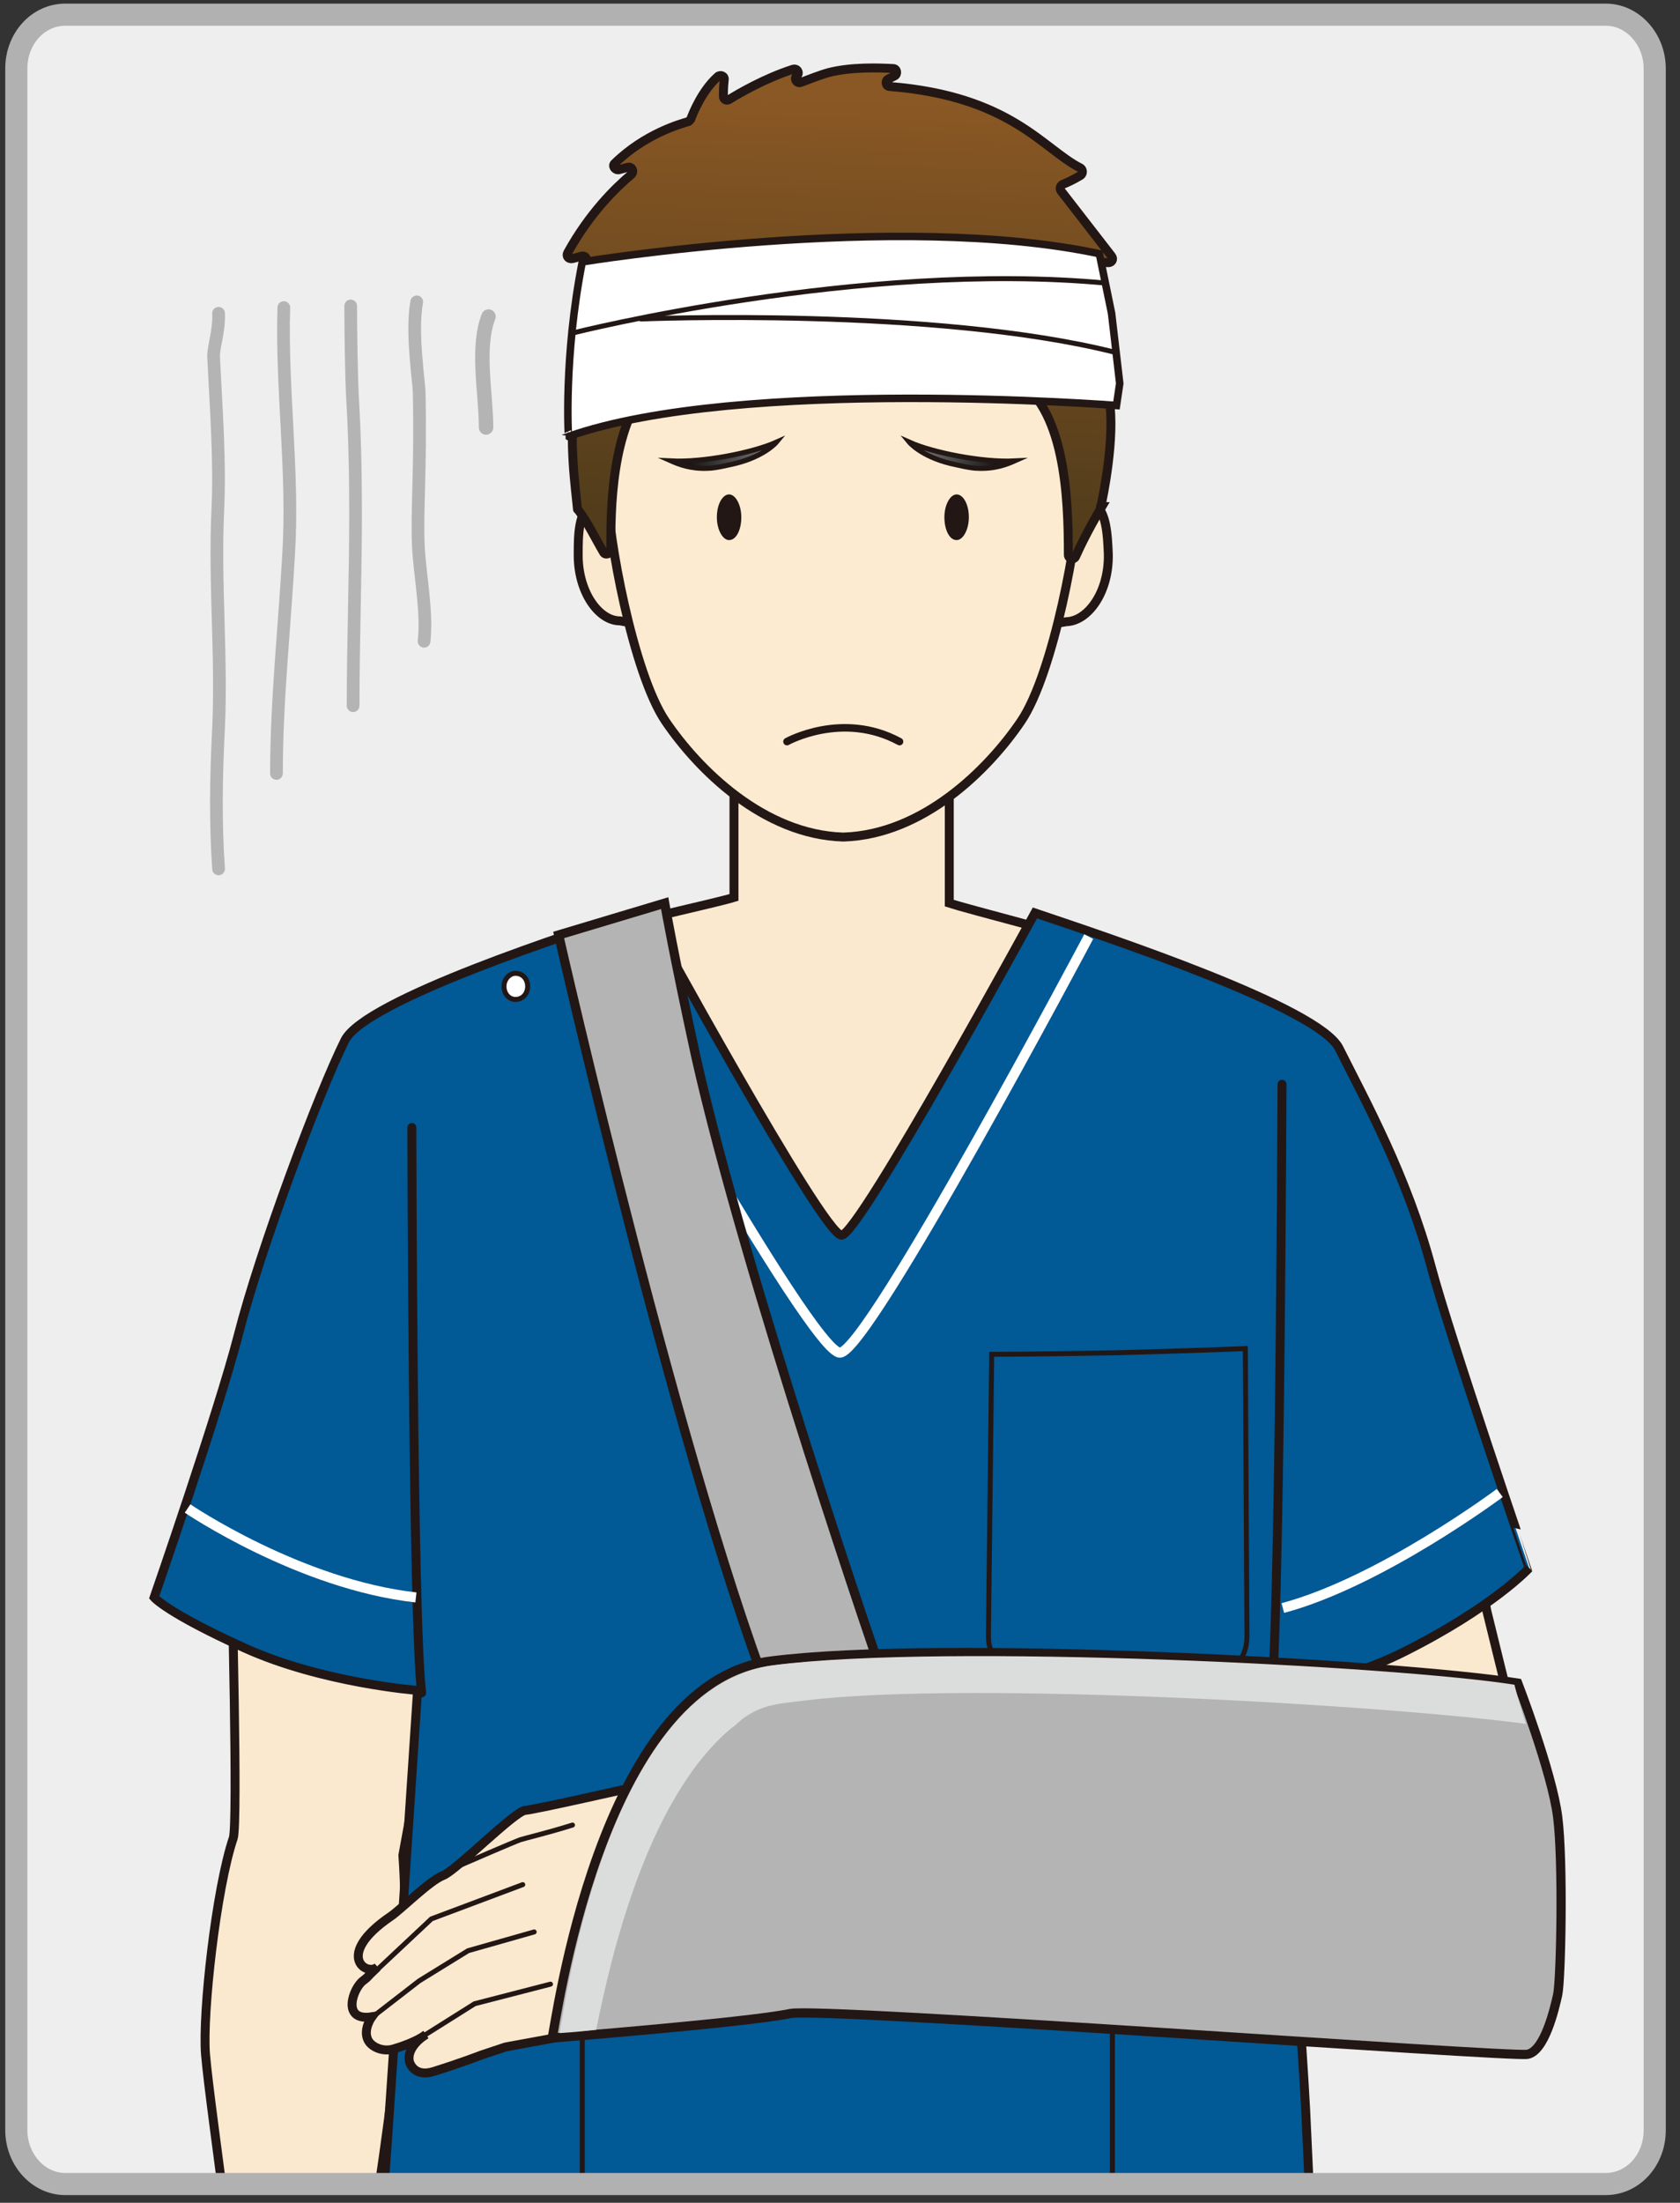
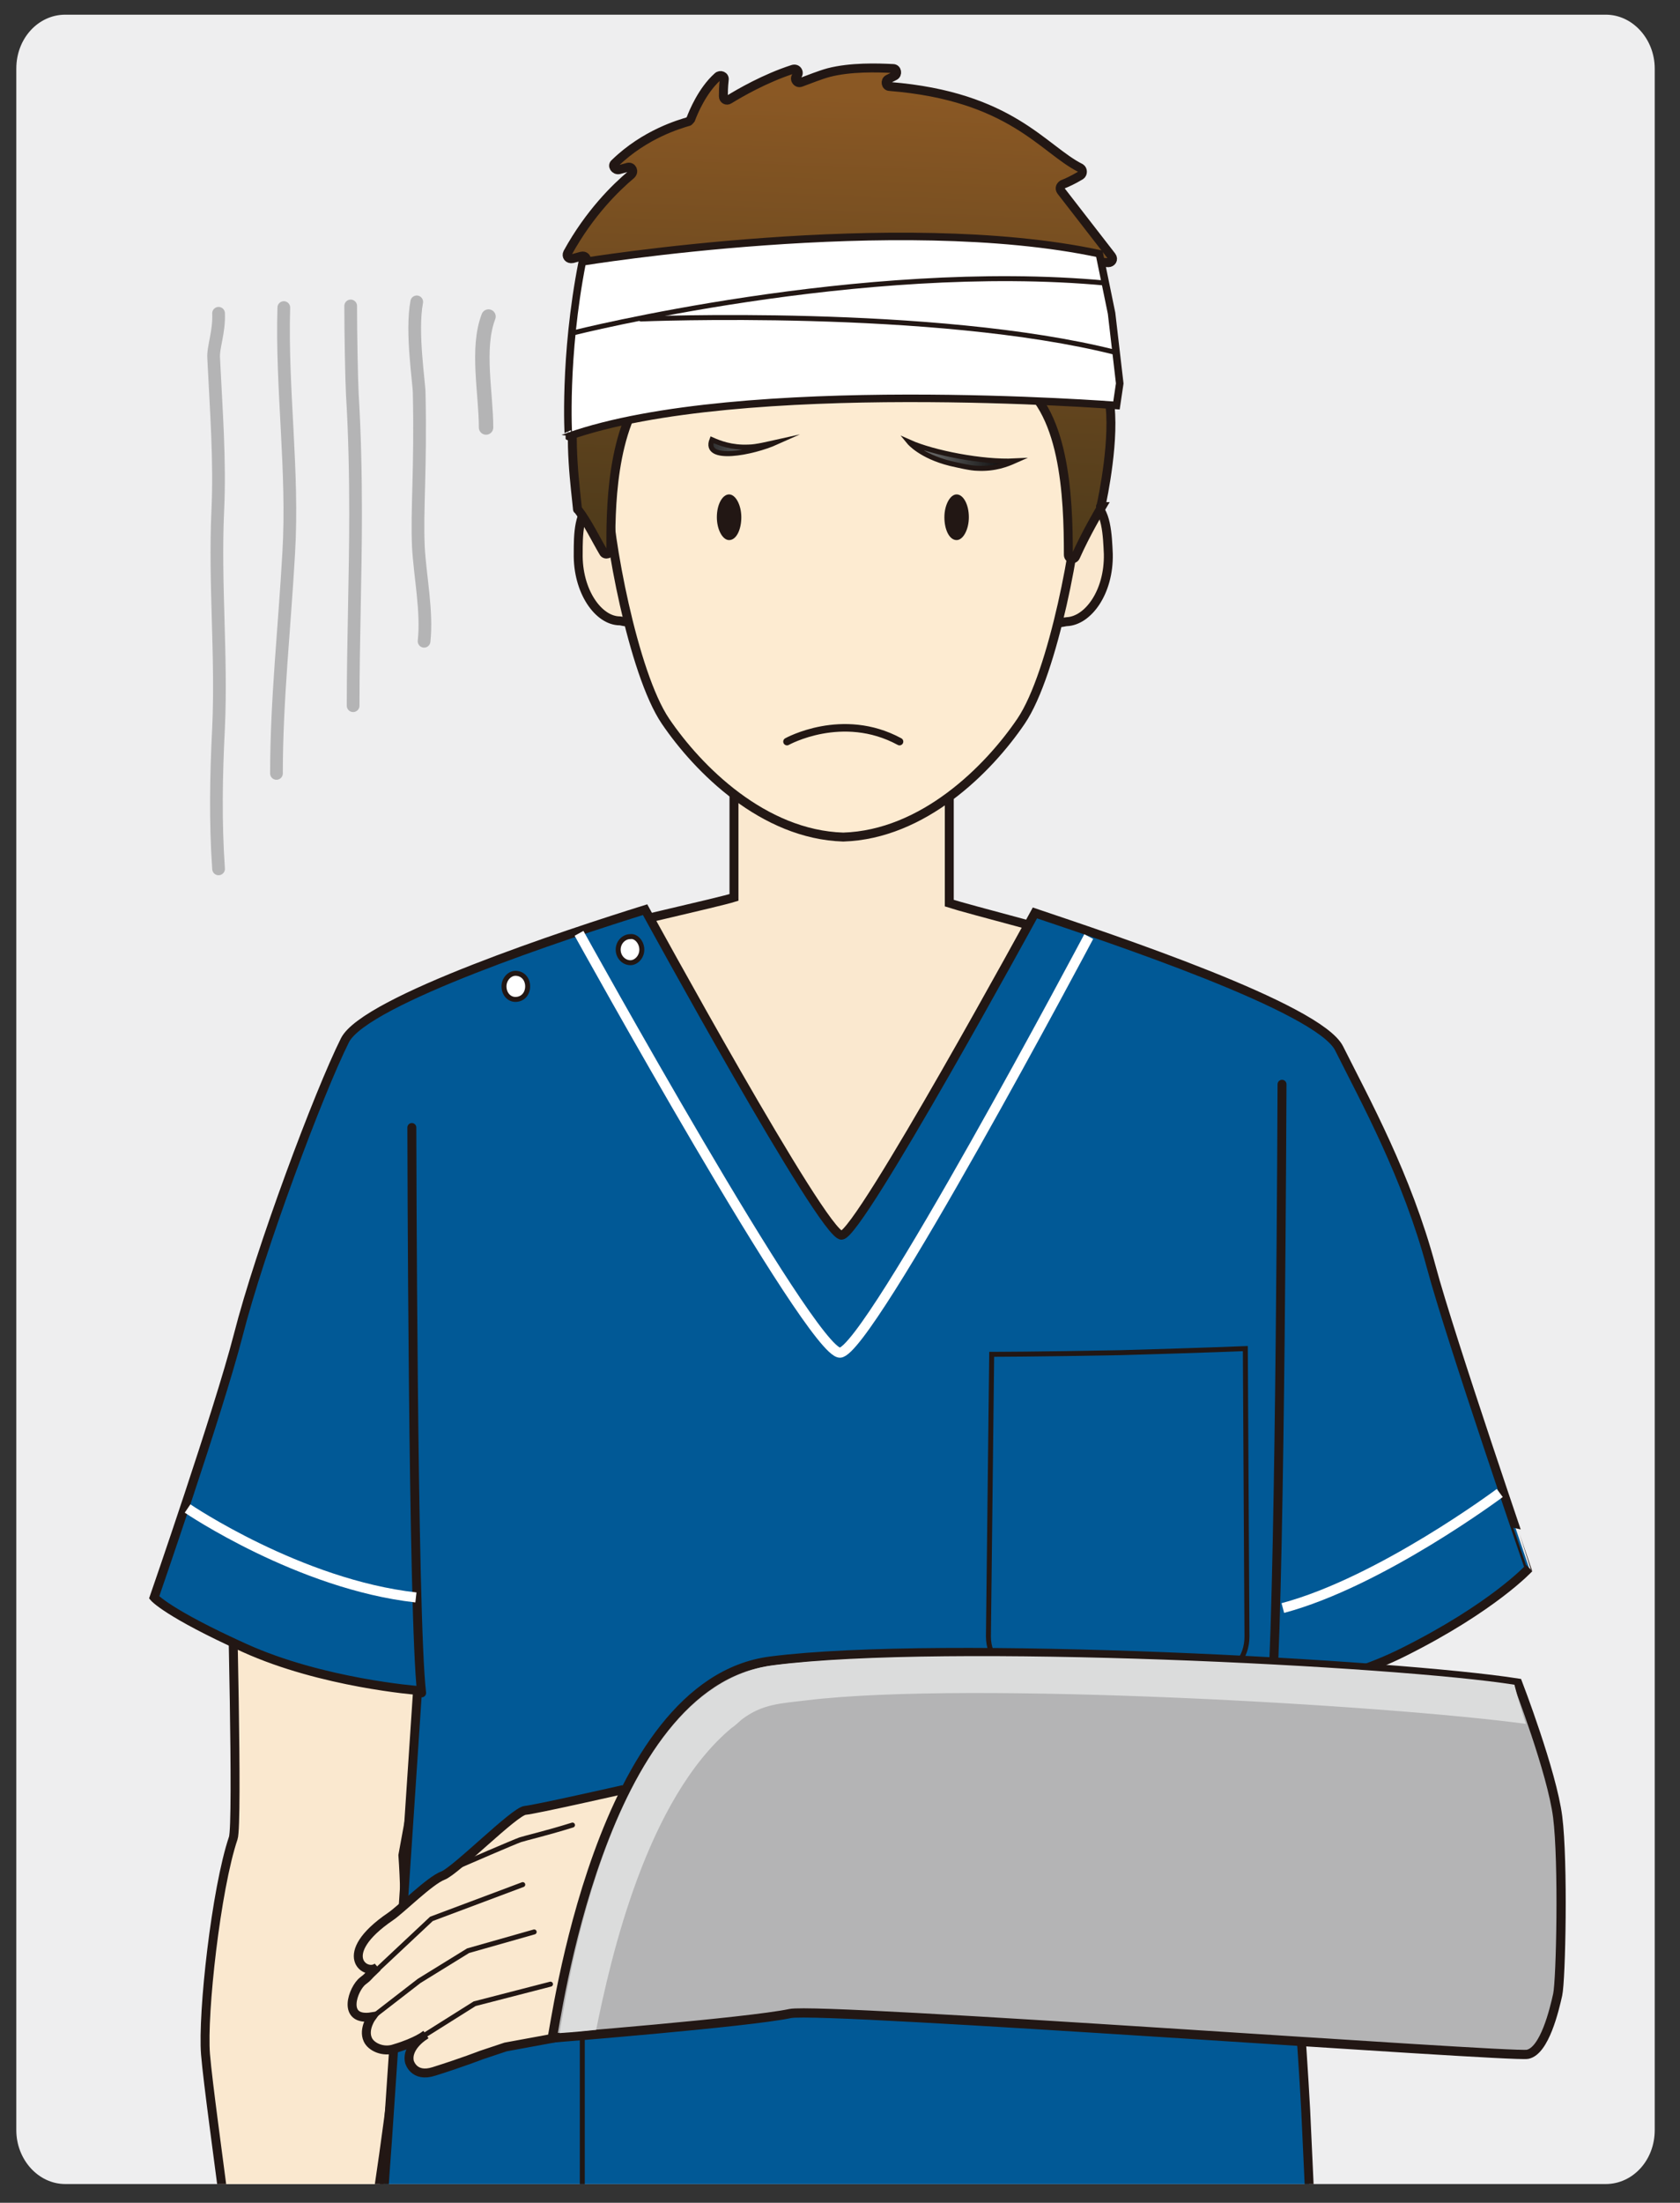
<svg xmlns="http://www.w3.org/2000/svg" xmlns:xlink="http://www.w3.org/1999/xlink" version="1.1" id="レイヤー_2" x="0px" y="0px" viewBox="0 0 206 270" style="enable-background:new 0 0 206 270;" xml:space="preserve">
  <rect x="0" y="0" width="206" height="270" fill="#333333" stroke="none" />
  <style type="text/css">
	.st0{fill:#EEEEEF;}
	.st1{clip-path:url(#SVGID_2_);}
	.st2{fill:#FAE8CF;stroke:#221714;stroke-width:1.096;stroke-miterlimit:10;}
	.st3{fill:none;stroke:#B4B4B5;stroke-width:1.557;stroke-linecap:round;stroke-miterlimit:10;}
	.st4{fill:none;stroke:#B4B4B5;stroke-width:1.769;stroke-linecap:round;stroke-miterlimit:10;}
	.st5{fill:#FDEBD1;stroke:#231815;stroke-width:1.096;stroke-linejoin:round;stroke-miterlimit:10;}
	.st6{fill:none;stroke:#221714;stroke-width:0.923;stroke-linecap:round;stroke-miterlimit:10;}
	.st7{fill:#221714;}
	.st8{fill:url(#SVGID_3_);stroke:#221714;stroke-width:0.617;stroke-miterlimit:10;}
	.st9{fill:url(#SVGID_4_);stroke:#221714;stroke-width:0.617;stroke-miterlimit:10;}
	.st10{fill:url(#SVGID_5_);stroke:#221714;stroke-width:1.096;stroke-miterlimit:10;}
	.st11{fill:#FFFFFF;stroke:#221714;stroke-width:1.096;stroke-miterlimit:10;}
	.st12{fill:#DDDDDD;stroke:#221714;stroke-width:1.096;stroke-linecap:round;stroke-miterlimit:10;}
	.st13{fill:none;stroke:#221714;stroke-width:0.609;stroke-linecap:round;stroke-miterlimit:10;}
	.st14{fill:#015996;stroke:#221714;stroke-width:1.096;stroke-miterlimit:10;}
	.st15{fill:none;}
	.st16{fill:none;stroke:#221714;stroke-width:1.096;stroke-linecap:round;stroke-miterlimit:10;}
	.st17{fill:none;stroke:#221714;stroke-width:0.609;stroke-miterlimit:10;}
	.st18{fill:#FFFFFF;stroke:#221714;stroke-width:0.609;stroke-miterlimit:10;}
	.st19{fill:none;stroke:#FFFFFF;stroke-width:1.231;stroke-miterlimit:10;}
	.st20{fill:#B4B4B5;stroke:#221714;stroke-width:1.131;stroke-linecap:round;stroke-miterlimit:10;}
	.st21{fill:#DBDCDC;}
	.st22{fill:#FFFFFF;stroke:#221714;stroke-width:0.923;stroke-linecap:round;stroke-miterlimit:10;}
	.st23{fill:none;stroke:#B2B1B1;stroke-width:2.712;stroke-miterlimit:10;}
</style>
  <path class="st0" d="M202.9,261.1c0,3.7-2.7,6.6-6,6.6H8c-3.3,0-6-3-6-6.6V8.4c0-3.7,2.7-6.6,6-6.6h188.9c3.3,0,6,3,6,6.6V261.1z" />
  <g>
    <defs>
      <path id="SVGID_1_" d="M202.9,261.1c0,3.7-2.7,6.6-6,6.6H8c-3.3,0-6-3-6-6.6V8.4c0-3.7,2.7-6.6,6-6.6h188.9c3.3,0,6,3,6,6.6V261.1    z" />
    </defs>
    <clipPath id="SVGID_2_">
      <use xlink:href="#SVGID_1_" style="overflow:visible;" />
    </clipPath>
    <g class="st1">
-       <path class="st2" d="M182.3,197.4l2.9,11.8c0,0-21.3,2.2-21.4,1.4c-0.1-0.8,0.5-11.1,0.5-11.1l17.4-5.4L182.3,197.4z" />
      <g>
        <path class="st3" d="M34.8,37.7c-0.3,10,1.2,20.1,0.6,30.1c-0.5,9-1.5,18-1.5,27" />
        <path class="st3" d="M43,37.5c0,3.2,0.1,8.8,0.2,10.8c0.3,4.9,0.4,9.8,0.4,14.7c0,7.8-0.3,15.6-0.3,23.5" />
        <path class="st3" d="M51.1,37c-0.7,3.7,0.3,9.9,0.3,11.2c0.2,9.3-0.3,14.2-0.1,18.8c0.2,3.7,1.1,7.9,0.7,11.6" />
        <path class="st4" d="M59.9,38.8c-1.5,3.9-0.3,9.4-0.3,13.6" />
        <path class="st3" d="M26.8,38.4c0.1,2.3-0.7,4.2-0.6,5.5c0.3,6.3,0.8,12.5,0.5,18.8c-0.4,8.8,0.5,17.7,0.1,26.5     c-0.3,5.9-0.4,11.5,0,17.3" />
      </g>
      <g>
        <path class="st2" d="M133.9,61.7c-1.9-0.6-3.2,2.2-3.2,2.2c0,2.3-0.8,10.8-1.1,12.4c0.4,0.1,1-0.1,1.2-0.1     c2.6-0.1,5.2-3.6,5.1-8.3C135.8,65.7,135.7,62.3,133.9,61.7z" />
        <path class="st2" d="M72.8,61.7c1.9-0.6,3.2,2.1,3.2,2.1c0,2.3,0.9,10.8,1.2,12.4c-0.5,0.1-1-0.1-1.2-0.1c-2.6,0-5.2-3.6-5.1-8.3     C70.9,65.7,70.9,62.4,72.8,61.7z" />
      </g>
      <path class="st2" d="M138.1,163.6c0,0-21.3,6-35.2,6c-13.9,0-34.2-6-34.2-6s0-40.9,4-49.4c2-0.6,15.4-3.6,17.3-4.2V85.2    c0-1.9,2.1-3.5,4.7-3.5h17c2.6,0,4.7,1.6,4.7,3.5v25.5c1.8,0.6,16.7,4.5,18.7,5.1C136.9,122.6,138.1,163.6,138.1,163.6z" />
      <path class="st5" d="M103.5,22.3c0,0-0.1,0-0.1,0c0,0-0.1,0-0.1,0c-15.6,0-28.8,13.9-28.8,38c0,5.2,3.1,22.2,7.1,28.1    c4,5.9,12,13.9,21.8,14.2h0c0,0,0,0,0,0l0,0c9.8-0.3,17.8-8.3,21.8-14.2c4-5.9,7.1-22.9,7.1-28.1    C132.3,36.1,119.1,22.3,103.5,22.3z" />
      <path class="st6" d="M96.5,90.9c0,0,6.8-3.8,13.8,0" />
      <path class="st7" d="M87.9,63.4c0,1.5,0.7,2.8,1.5,2.8c0.9,0,1.5-1.3,1.5-2.8c0-1.5-0.7-2.8-1.5-2.8    C88.6,60.6,87.9,61.8,87.9,63.4z" />
      <path class="st7" d="M118.8,63.4c0,1.5-0.7,2.8-1.5,2.8c-0.9,0-1.5-1.3-1.5-2.8c0-1.5,0.7-2.8,1.5-2.8    C118.1,60.6,118.8,61.8,118.8,63.4z" />
      <g>
        <linearGradient id="SVGID_3_" gradientUnits="userSpaceOnUse" x1="763.292" y1="528.746" x2="775.302" y2="528.746" gradientTransform="matrix(-1.068 1.020000e-02 1.020000e-02 -1.075 905.025 616.149)">
          <stop offset="0" style="stop-color:#808080" />
          <stop offset="1" style="stop-color:#000000" />
        </linearGradient>
-         <path class="st8" d="M95.2,54.2c0,0-1.4,1.7-5,2.6c-0.9,0.2-2.5,0.6-3.4,0.6c-2.1,0.1-3.6-0.5-4.5-0.9     C86.2,56.7,92.3,55.5,95.2,54.2z" />
+         <path class="st8" d="M95.2,54.2c-0.9,0.2-2.5,0.6-3.4,0.6c-2.1,0.1-3.6-0.5-4.5-0.9     C86.2,56.7,92.3,55.5,95.2,54.2z" />
        <linearGradient id="SVGID_4_" gradientUnits="userSpaceOnUse" x1="-852.234" y1="513.41" x2="-840.227" y2="513.41" gradientTransform="matrix(1.068 1.020000e-02 -1.020000e-02 -1.075 1026.92 616.149)">
          <stop offset="0" style="stop-color:#808080" />
          <stop offset="1" style="stop-color:#000000" />
        </linearGradient>
        <path class="st9" d="M111.5,54.2c0,0,1.4,1.7,5,2.6c0.9,0.2,2.5,0.6,3.4,0.6c2.1,0.1,3.6-0.5,4.5-0.9     C120.5,56.7,114.4,55.5,111.5,54.2z" />
      </g>
      <linearGradient id="SVGID_5_" gradientUnits="userSpaceOnUse" x1="103.894" y1="11.663" x2="101.989" y2="64.359">
        <stop offset="0" style="stop-color:#8A5824" />
        <stop offset="1" style="stop-color:#513C1B" />
      </linearGradient>
      <path class="st10" d="M135,62c0.2-0.8,1.8-8.5,1-13c-0.1-0.4,0.4-1.6,0.4-2c-1.6-9.5-1.2-11.7-2.4-14.2c-0.2-0.3,0.1-0.7,0.5-0.7    l1.4,0.1c0.4,0,0.7-0.4,0.4-0.8l-6.2-8c-0.2-0.3-0.1-0.6,0.2-0.8c0.5-0.2,1.2-0.5,2.2-1.1c0.3-0.2,0.3-0.7,0-0.9    c-4.6-2.3-8.5-8.8-23.4-10c-0.5,0-0.6-0.7-0.2-0.9l0.8-0.4c0.4-0.2,0.3-0.9-0.2-0.9c-1.9-0.1-5.2-0.2-7.9,0.5    c-1.1,0.3-2.3,0.8-3.4,1.2c-0.5,0.2-0.9-0.5-0.5-0.8l0,0c0.4-0.3,0.1-1-0.5-0.8c-3.4,1.1-6.5,2.9-7.8,3.7c-0.3,0.2-0.7,0-0.7-0.4    c0-0.4,0-1.1,0.1-2c0.1-0.5-0.5-0.7-0.8-0.4c-1.9,1.7-3,4.4-3.3,5.2c-0.1,0.1-0.2,0.3-0.3,0.3c-1,0.3-5.3,1.5-9,5.1    c-0.4,0.3,0,0.9,0.5,0.8l1.1-0.3c0.5-0.1,0.8,0.5,0.4,0.9c-1.9,1.6-5.1,4.7-7.8,9.6c-0.2,0.4,0.1,0.8,0.6,0.7l1.1-0.3    c0.4-0.1,0.7,0.2,0.6,0.6c-0.8,2.5-0.2,7.5-1.1,14c-0.1,0.5-0.3,2.4-0.3,2.8c-0.8,5.2,0.1,11.3,0.3,13.5c0,0.1,0,0.2,0.1,0.2    c1.2,1.6,2.1,3.5,3.1,5.2c0.2,0.4,0.9,0.2,0.9-0.3c0-4.5-0.1-15,4.9-20.5c0.1-0.1,0.1-0.1,0.1-0.2c1.2-5,2.2-7.1,3.1-8.5    c0.2-0.3,0.7-0.3,0.8,0c2.2,4,4.7,6.2,6.1,7.3c0.4,0.3,0.9-0.1,0.8-0.6c-0.9-2.3-2.5-6.8-3-10.1c-0.1-0.5,0.5-0.8,0.9-0.4    c2.7,3.2,8.5,7.3,16.3,9.3c0.4,0.1,0.8-0.3,0.6-0.7c-0.6-1.2-1.6-3.3-2-6.3c-0.1-0.5,0.6-0.8,0.9-0.4c1.8,2.4,3.2,3.7,6,6    c0.4,0.3,0.9-0.1,0.8-0.5l-1.4-4.2c-0.1-0.4,0.3-0.8,0.7-0.6c2.2,1.3,7,4.3,9.4,6.8c0.3,0.3,0.9,0.1,0.8-0.4l-0.3-2.3    c-0.1-0.5,0.6-0.8,0.9-0.4c0.9,1.2,2.1,3.1,2.8,5.3c0,0.1,0.1,0.2,0.2,0.3c6.3,3.5,6.7,14.6,6.7,21.7c0,0.5,0.7,0.7,0.9,0.2    c1.2-2.7,2.9-5.6,3.2-6.1C134.9,62.1,134.9,62.1,135,62z" />
      <path class="st11" d="M136.4,526.9c0,3.1,0,5.6-0.2,7.2c-0.7,8.9-1.2,7.8-3,12.3c-1.8,4.5-0.6,11.7-0.6,11.7s1.6,6.1,2.2,9.4    c0.6,3.3,2.5,19.4,3.5,21.6c1,2.2,6,8.7,10.5,10.8c4.4,2.1,7.8,3.7,12.2,1.9c4.3-1.8,6.1-6.3,7-9.1c0.9-2.8-2.8-12.2-3.3-15.5    c-0.6-3.3-10.1-15.3-10.2-18.6c-0.1-3.3-2.3-12.7-2.4-15.5c-0.1-2.5,0.4-11.5,0.8-16.2H136.4z" />
      <path class="st11" d="M61.6,539.6c-0.1,2.8-2.3,12.2-2.4,15.5c-0.1,3.3-9.6,15.3-10.2,18.6c-0.6,3.3-4.2,12.7-3.3,15.5    c0.9,2.8,2.7,7.3,7,9.1c4.3,1.8,7.7,0.2,12.2-1.9c4.4-2.1,9.4-8.6,10.5-10.8c1-2.2,2.9-18.3,3.5-21.6c0.6-3.3,2.2-9.4,2.2-9.4    s1.2-7.2-0.6-11.7c-1.8-4.5-2.3-3.4-3-12.3c-0.1-1.1-0.1-2.7-0.1-4.7H61C61.3,530.8,61.7,537.5,61.6,539.6z" />
      <path class="st12" d="M70.1,559.8c8.4,0,15.1-0.8,15.1-0.8s0.2-8.5,0.6-9.6c0.4-1.1,1.8-8.3,2.3-9.8c0.4-1.5-2.8-15.8-0.9-26.4    c1.9-10.6,2.5-13.9,4.1-34.8c1.6-20.9,2.3-22.1,2-24c-0.3-1.9-0.9-14-1.7-20.1c-0.9-6.1,2-8.3,2-9.4c0-1.1,1-4.9,1-4.9    s-1.2-6.9-1.2-8c0-1.1,2.8-18.3,3.9-27.8c0.9-7.5,6.5-54.5,6.5-54.5s7.8,37.6,8.8,45.1c1.3,9.5,4.1,35.2,4.2,36.4    c0.1,1.1-1.1,8.1-1.1,8.1s2.2,6.4,1.4,12.5c-0.8,6.1,0.5,20,0.2,21.9c-0.3,1.9,0,0.4,1.9,21.2c1.9,20.9,2.5,25,4.5,35.6    c2.1,10.6,1.1,16.9,0.8,18.1c-0.3,1.2-1.4,8.8-0.9,10.3c0.5,1.5,2,8.7,2.4,9.8c0.4,1.1,1.9,9.9,1.9,9.9s8.7,2,16.5,1.3    c7.8-0.6,13.1-3.7,13.1-3.7l-1.1-6c0,0-0.8-5.1-0.3-8.6c0.6-3.5,0.6-8.9-1.4-12.9c-1.4-2.7-2.1-7.9-0.6-14.5    c1.5-6.6,2.2-6.4,2-18.3c-0.2-10.7-2.4-8.9-1.1-21.2c1.2-12.2,0.6-24,0.4-26.7c-0.1-2.7-1.6-16.7-1.6-16.7s0.9-7-0.9-9.9    c-0.9-1.4-1.8-5.6-1.1-6.8c0.7-1.2,0.4-13,0.4-13s3.8-33.9,4.5-35.4c0.4-1,1.9-34,2.6-46c0.6-12,0-17.5,0-18.5    c0-1-108.6,1-108.6,1V329l1,9.1c0,2.8,0,9.8,0.6,20.7c0.9,14.8,3.9,32.2,3.9,33.1c-0.1,1.5,1.7,10.9,1.7,10.9s-0.1,11.8,0.6,13    c0.7,1.2-0.2,5.3-1,6.8c-0.8,1.5-1.2,4.9-1.2,4.9l1.8,6.9c0,0-2.7,12.1-2.8,14.8c-0.1,2.7,1.3,13.3,2.7,25.5    c1.4,12.2,0.5,17.5-1.1,28.1c-1.6,10.6-1,12.2,0.6,18.8c1.6,6.5-0.8,10.6-2.4,13.2c-1.6,2.6-2.1,4.5-1.5,7.9    c0.6,3.5,1.9,8.5,1.9,8.5l-1,6C54.4,557.3,61.7,559.8,70.1,559.8z" />
      <g>
        <path class="st2" d="M54.1,199.8c0,0-2.1,13.7-4.7,27.6c0.9,12.7-0.9,24.9-0.9,25.3c0,0.8-2.6,21-3.9,26c-1.3,5-0.8,17.1-1,18.2     c-0.3,1.1,1.3,7.2,1.3,8c0,0.8,0.8,0.5,2.8,5c2.1,4.4,3.9,8.8,3.9,12.4c0,3.6,0.9,9.1,0.6,11.3c-0.3,2.2,0.1,4.8,0.1,6.5     c0,1.7,2,5.2-0.3,6.2c-1.6,0.7-2.3,0.3-3.6-1.1c-1.3-1.4-2.6-4.4-2.3-6.1c0.3-1.7,0.3-3.9,0-4.7c-0.3-0.8-0.3-1.7-1-3     c-0.8-1.4-0.5-2.2-2.3-0.8c-1.8,1.4-0.8,4.7-1.6,6.3c0,0,1,3,0.5,5.5l-0.3,2.5c0,0,2.6,2.5,2.8,4.1c0.3,1.7,2.8,2.5,3.4,4.4     c0.5,1.9,0.6,5-0.9,4.4c-1.6-0.6-2.1-0.1-4.5-2.1c-1.1-0.8-2.6-1.6-4.1-3c-1.8-1.6-3.5-4.1-4.9-5.2c-1.8-1.5-1.7-5.1-2.8-9.2     c-0.5-1.8-2.1-2.5-2.1-5.7c0-2.8,2.2-15.9,2.6-21.1c0.2-3.2-0.6-7.5-0.9-9.1c-0.3-1.7-0.4-0.7-0.1-7.5c0.3-7.7-4.1-35.9-4.7-43.1     c-0.4-5,1.3-20.3,3.4-26.5c0.6-1.7-0.2-32.4-0.2-32.4s5.4,4.6,11.2,6.9C41.9,200.8,54.1,199.8,54.1,199.8z" />
        <path class="st13" d="M34.2,335.8c0,0,1.3,5,1.6,7.7c0.3,2.8,0.1,1.9,0.5,3.3c0.4,1.4,2.7,2.8,3.2,3.7c0.5,1,1,1.2,1.4,2.1     c0.4,0.8,1.6,1.2,2.6,2.3c1,1.1,1.6,1.9,1.6,1.9" />
        <path class="st13" d="M31.8,337.2c0,0,0.9,3.2,1.2,5.7c0.3,2.5,0.8,4.3,0.8,4.3" />
      </g>
      <path class="st14" d="M175.5,155.3c-3-11.2-8.1-20.4-11.3-26.8c-2.5-5-28.1-13.5-37.3-16.6c0,0-21.5,39.4-23.7,39.5    c-2.2,0.2-24.1-39.9-24.1-39.9c-9.3,2.9-34.3,11.1-36.8,16c-3.2,6.4-10.4,25.6-13.1,36.2c-2.4,9.3-10.3,32.1-10.3,32.1    s1.6,1.9,11.1,6.2c9.5,4.3,21.2,5.2,21.2,5.2s-3,45.2-3.7,55.3c-1.6,20.5-1.9,48.9-1.9,48.9s24.8,5.6,57.1,5    c37.4-0.8,60.5-7.6,60.5-7.6c-2.2-28.3-2.3-33.2-3.1-50.2c-0.9-16.9-4-51.7-4-51.7s7.4-0.1,16-4.4c11-5.5,15.4-10.3,15.4-10.3    S177.8,163.9,175.5,155.3z" />
      <path class="st15" d="M166.8,140.7c0,0-3.6,13.4-6.6,18.8c-3,5.4-3,3.7-3,3.7" />
      <path class="st16" d="M157.2,132.9c0,0-0.2,58.4-1.2,74.6" />
      <path class="st16" d="M50.5,138.2c0,0,0.1,60.3,1.2,69.3" />
      <path class="st17" d="M121.6,166l-0.4,34.6c0,2.5,1.8,4.6,3.9,4.6c0,0,7.1,1.3,12.2,1.1c5-0.2,11.7-1.1,11.7-1.1    c2.2,0,3.9-2,3.9-4.6l-0.2-35.3c0,0-4.7,0.2-15.3,0.5C126.9,166,121.6,166,121.6,166z" />
      <path class="st13" d="M49.1,249.5c0,0,12.5-1.3,22.3-4.5v50.8c0,0,0.3,4.7-4.2,5c-7.4,0.5-20.6-1.4-20.6-1.4" />
-       <path class="st13" d="M158.7,249.5c0,0-12.5-1.3-22.3-4.5v50.8c0,0-0.3,4.7,4.2,5c7.4,0.5,21.7-1.8,21.7-1.8" />
      <path class="st18" d="M64.7,120.9c0,0.9-0.6,1.6-1.5,1.6c-0.8,0-1.4-0.7-1.4-1.6c0-0.9,0.7-1.6,1.4-1.6    C64.1,119.3,64.7,120,64.7,120.9z" />
      <path class="st18" d="M78.7,116.4c0,0.9-0.7,1.6-1.4,1.6c-0.8,0-1.5-0.7-1.5-1.6c0-0.9,0.7-1.6,1.5-1.6    C78,114.7,78.7,115.5,78.7,116.4z" />
      <path class="st15" d="M169.2,173.3c0,0,3.6-5.8,5.5-5.1c1.9,0.7-3.2,8.5-5.1,10.9c-3,3.8-4.6,6-12.3,12.8" />
      <path class="st15" d="M169.2,157.3c0,0-4.9,7.7-11.9,11.4" />
      <path class="st15" d="M42.3,135c0,0,4.4,18.1,6.6,21.3" />
      <path class="st15" d="M37.6,151.3c0,0,3.4,1.3,7.4,7c4,5.7,4.2,8.8,3.6,8.9c-0.4,0.1-0.6-0.6-2.9-2.2" />
      <path class="st15" d="M32.9,160.5c0,0,7.8,22.8,18.1,31.5" />
      <path class="st13" d="M89.8,361c-0.8,1.9-8.8,25.3-13.2,40.9c-4.4,15.6-5.7,22.1-5.7,22.1" />
      <path class="st13" d="M62.4,435c0,0,5.3,4.2,13.7,1.9c8.5-2.3,8.9-3.4,10.5-1.9c1.6,1.5,0.8,3-0.4,4.2c-1.2,1.1-2.4,2.7-6.9,6.9" />
      <path class="st13" d="M85.1,445.7c0,0-2,9.9-8.1,18.3" />
      <path class="st13" d="M60.8,522.2c0,0,12.1,8.8,17,13.3c4.8,4.6,8.9,6.8,5.3,7.6c-3.6,0.8-6.5-2.3-8.9-2.7" />
      <path class="st13" d="M130.3,535.9c0,0-4.4,5.7-1.2,5.7c3.2,0,4.4-0.8,8.5-1.9" />
      <path class="st13" d="M65.5,536.4c0,0,7.8,12,14.3,17.1" />
      <path class="st13" d="M113.8,361.6c0,0,12.4,42.6,15.2,54.8" />
      <path class="st13" d="M145.5,431.3c-0.7,1.4-6.6,8-13.8,8.5" />
      <path class="st13" d="M120.1,440.4c0,0,5.2,3.3,12.5,2.5c7.3-0.8,13.7-6.7,14.5-3.7c0.8,3-8.3,10.4-8.3,10.4" />
      <path class="st13" d="M146.9,468c0,0-1.8,48.8-4.5,53.1c-2.7,4.3-6.7,8-6.7,8" />
      <path class="st19" d="M71,114.4c0,0,28.5,51.5,32,51.4c3.5-0.1,30.5-51,30.5-51" />
      <path class="st19" d="M23,184.9c0,0,13.7,9.3,28,10.9" />
      <path class="st19" d="M157.3,197.1c12-3.2,26.6-14.1,26.6-14.1" />
      <path class="st13" d="M68.2,318.7c0,0,28.9,4.2,32.2,6.1c2.7,1.5,0.8,2.3-1.6,3.1c-1.1,0.4-8.5,2.5-8.5,2.5" />
      <path class="st13" d="M107.1,325.4c0,0,8.2-2.2,22.3-6.5c14-4.3,17.1-6.3,17.1-6.3" />
      <path class="st13" d="M109,330.8c0,0,3.9,7.1,13,18.2" />
      <g>
        <g>
          <path class="st2" d="M76.2,219.4c0,0-10.6,2.4-11.8,2.5c-1.3,0.1-8.5,7.4-10.1,8c-1.6,0.6-5.2,4.2-6.4,5c-6.9,4.7-3,7.4-1.6,6.2      c-1.7,1.6-0.9,1-1.8,1.7c-1.2,0.9-2.7,5,1.1,4.4c0,0-1.1,1.5-0.5,2.8c0.4,0.9,1.9,1.6,3.3,1.1c2.7-0.8,3.8-1.7,3.8-1.7      s-2.4,1.4-2,3.3c0,0,0.5,2,3,1.2c3.5-1.1,5.8-2,5.8-2l3-1l10.9-2l6.5-14.2c0,0,4.7-10.9,4.5-10.8      C83.6,223.9,76.2,219.4,76.2,219.4z" />
          <polyline class="st13" points="46.1,246.9 51.4,242.8 57.4,239.1 65.5,236.8     " />
          <polyline class="st13" points="52,249.5 58.2,245.6 67.5,243.2     " />
          <polyline class="st13" points="46.5,241.2 52.9,235.2 64.1,231     " />
        </g>
        <path class="st13" d="M56.5,228.6c0.2-0.1,6.7-2.9,7.3-3.1c0.6-0.2,3.2-0.8,6.4-1.8" />
      </g>
-       <path class="st20" d="M68.5,114.6c0,0,15.3,67.4,27.1,96.4l13.4-3.3c-1.1-3.1-17.6-51.1-23.7-78.3c-2.7-12.4-3.8-18.7-3.8-18.7    L68.5,114.6z" />
      <path class="st20" d="M67.7,249.8c0.4-1.1,5.7-43.5,26.8-46.2s77,0.4,91.6,2.7c0,0,4.2,10.9,4.9,16.4s0.4,20,0,21.8    c-0.4,1.8-1.6,6.9-3.7,7.3c-2,0.4-86.4-5.8-90.4-5C91.7,247.9,67.7,249.8,67.7,249.8z" />
      <path class="st21" d="M99,208.4c20-2.4,71.1,0.6,88.1,2.9c-0.9-2.7-1.4-4.8-1.4-4.8c-14.5-2.3-69.8-5.1-90.8-2.4    S69,248,68.6,249.2c0,0,1.8-0.1,4.5-0.4c1.8-8.9,6.2-28.3,16.6-37c0.2-0.1,1-0.8,1.2-1C93.5,208.8,95.8,208.8,99,208.4z" />
      <path class="st22" d="M71.4,32.1c0,0,38.6-6.3,63.4-1l1.5,7.3l1,8.6l-0.4,2.7c0,0-46.2-3.6-67.2,3.8    C69.7,53.5,69.1,43.8,71.4,32.1z" />
      <path class="st13" d="M70.3,40.8c0,0,35.3-8.9,65.3-6.1" />
      <path class="st13" d="M78.6,39.1c0,0,36-1.5,58.2,4.1" />
    </g>
  </g>
-   <path class="st23" d="M202.9,261.1c0,3.7-2.7,6.6-6,6.6H8c-3.3,0-6-3-6-6.6V8.4c0-3.7,2.7-6.6,6-6.6h188.9c3.3,0,6,3,6,6.6V261.1z" />
</svg>